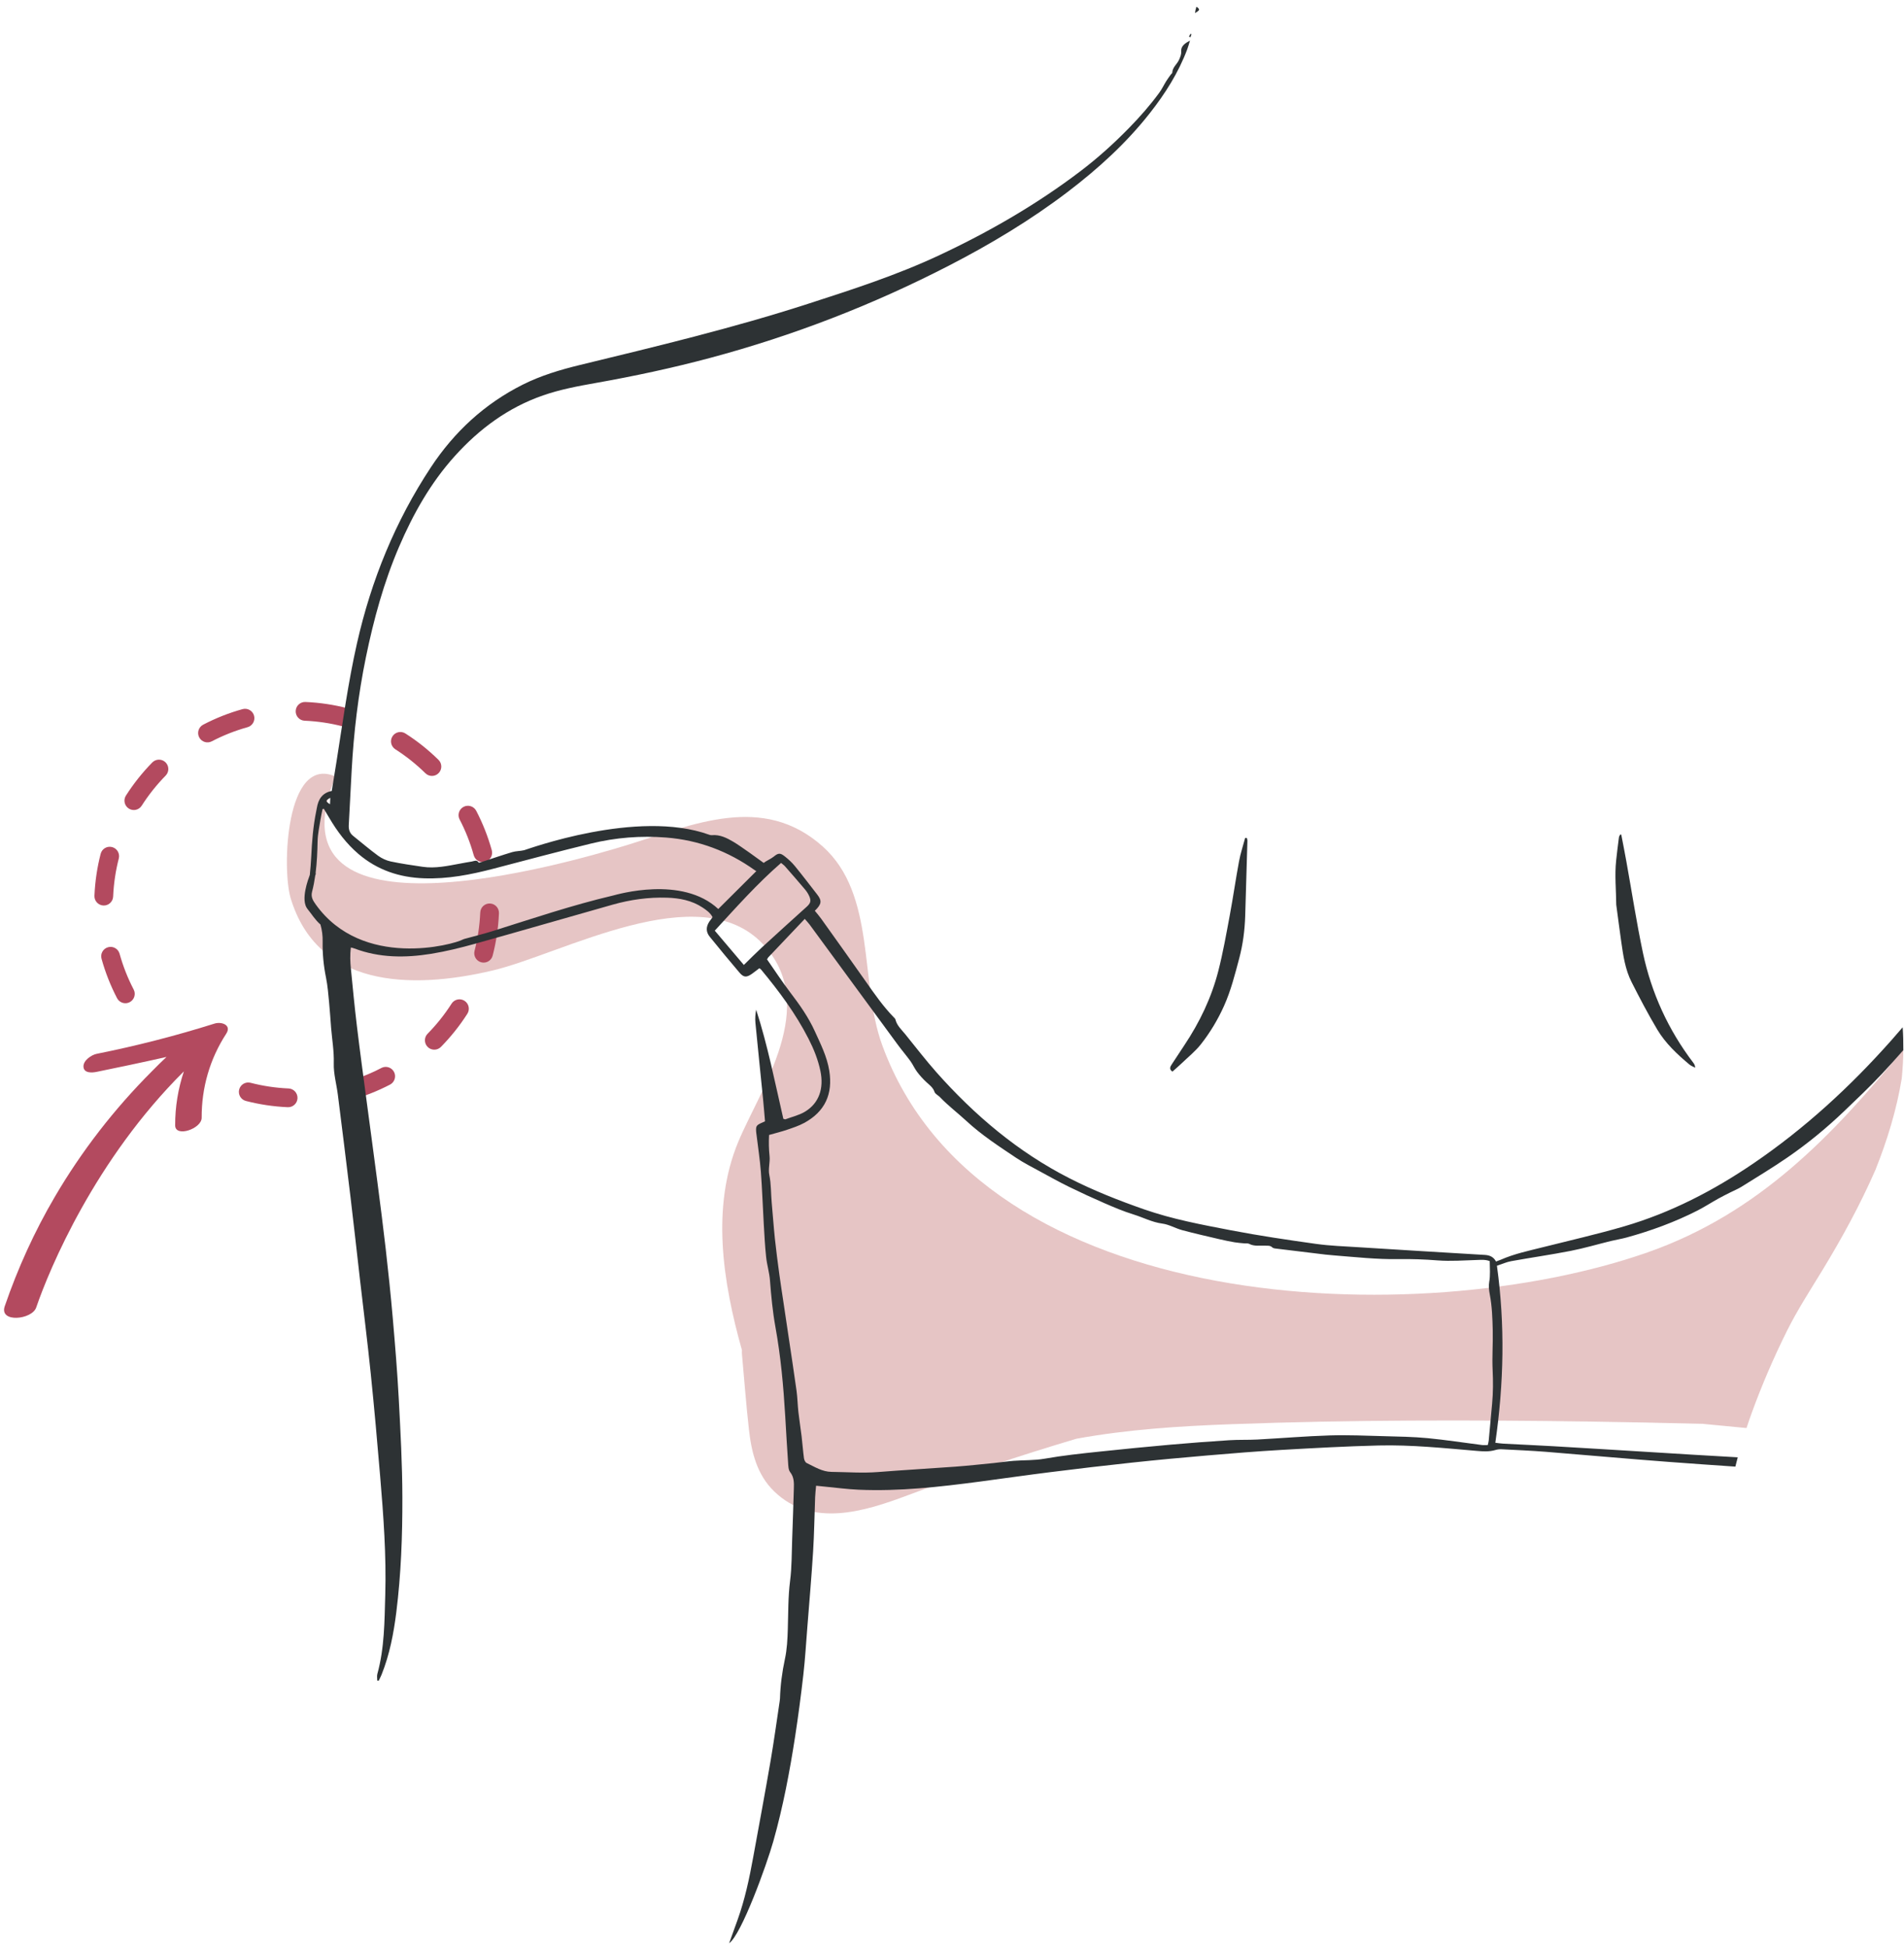
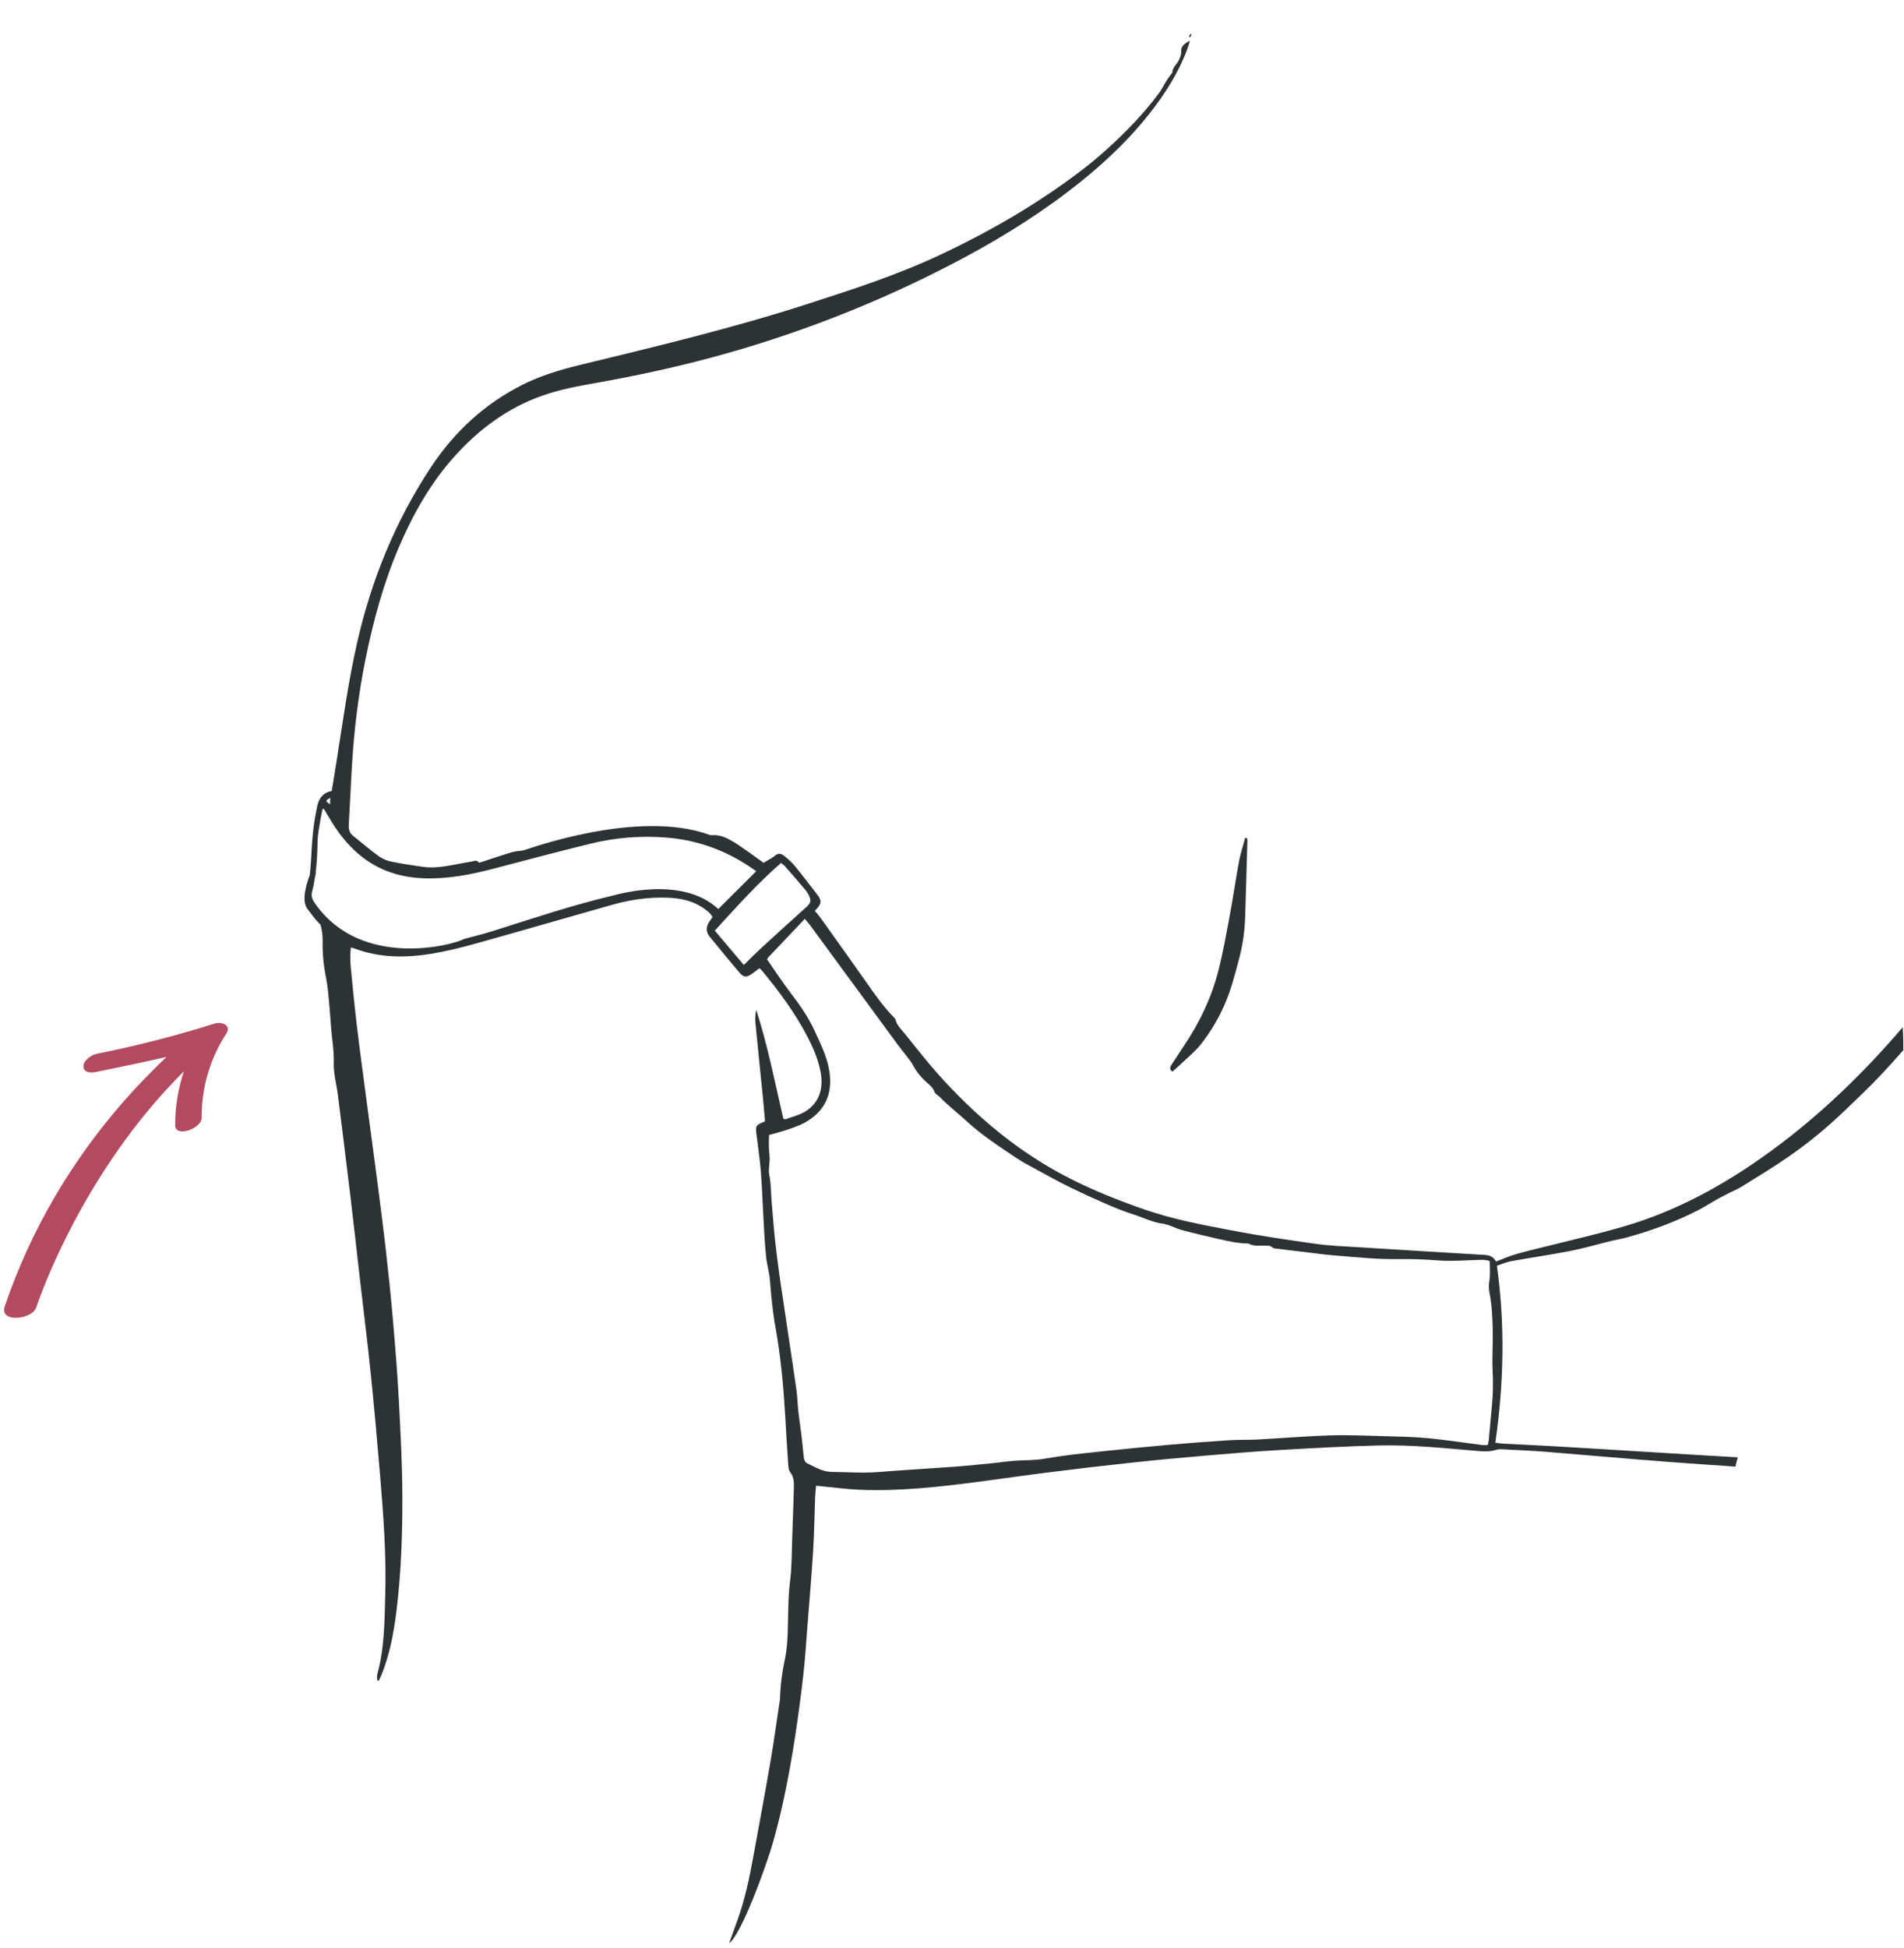
<svg xmlns="http://www.w3.org/2000/svg" width="218px" height="223px" viewBox="0 0 218 223" version="1.1">
  <title>slipping straps</title>
  <desc>Created with Sketch.</desc>
  <g id="GLAMORISE-Icon-Assets" stroke="none" stroke-width="1" fill="none" fill-rule="evenodd">
    <g transform="translate(-1189, -1170)" id="Fit-Solutions">
      <g transform="translate(138, 1004)">
        <g id="slipping-straps" transform="translate(1025, 129)">
          <g id="IMG" transform="translate(25.562, 37.256)">
-             <path d="M201.002,161.472 C202.169,158.263 203.531,155.103 205.055,152.045 C206.239,149.676 207.659,147.49 209.034,145.234 C211.313,141.501 213.414,137.655 215.169,133.648 C216.519,130.271 217.587,126.786 218.178,123.196 C218.291,122.082 218.353,120.967 218.361,119.852 C210.337,129.634 201.866,138.608 189.078,143.092 C162.922,152.263 112.772,150.532 101.434,119.336 C98.819,112.148 100.788,102.132 94.634,96.631 C87.777,90.501 79.751,94.148 72.352,96.434 C65.18,98.648 30.619,108.549 38.853,88.628 C33.14,86.101 32.709,99.184 33.71,102.528 C36.746,112.653 47.239,113.101 56.852,110.826 C64.797,108.946 80.487,100.036 87.789,107.804 C94.36,114.796 87.485,124.38 84.967,130.434 C81.871,137.884 83.167,146.394 85.389,154.293 C85.378,154.436 85.374,154.578 85.387,154.725 C85.651,157.605 85.863,160.498 86.188,163.372 C86.482,165.997 87.117,168.557 89.083,170.456 C93.415,174.639 99.427,172.749 104.316,170.914 C110.691,168.524 117.148,166.365 123.671,164.426 C129.503,163.362 135.433,162.98 141.354,162.762 C155.087,162.258 168.846,162.261 182.587,162.461 C186.855,162.524 191.119,162.612 195.386,162.719 C197.059,162.877 198.731,163.039 200.406,163.199 C200.596,162.621 200.792,162.045 201.002,161.472" id="Fill-2" fill="#E6C5C5" />
            <path d="M25.001,116.905 C20.563,118.302 16.059,119.456 11.5,120.369 C10.894,120.492 9.96,121.132 9.995,121.835 C10.035,122.62 11.006,122.534 11.522,122.427 C13.126,122.107 17.373,121.212 19.502,120.723 C18.934,121.259 18.376,121.806 17.83,122.366 C13.535,126.659 9.787,131.488 6.712,136.737 C4.382,140.708 2.476,144.904 0.981,149.257 C0.32,151.193 4.103,150.803 4.582,149.403 C6.116,144.926 11.337,132.448 21.49,122.377 C20.832,124.356 20.485,126.435 20.493,128.556 C20.499,129.976 23.532,128.948 23.528,127.683 C23.512,124.249 24.465,120.944 26.34,118.064 C26.989,117.068 25.808,116.654 25.001,116.905" id="Fill-4" fill="#B34A5F" />
-             <path d="M52.141,114.623 C51.347,115.866 50.427,117.02 49.398,118.065 C48.982,118.487 48.987,119.167 49.409,119.583 C49.831,119.999 50.51,119.994 50.925,119.572 C52.056,118.421 53.072,117.151 53.948,115.78 C54.266,115.281 54.12,114.617 53.622,114.297 C53.123,113.978 52.46,114.124 52.141,114.623 M44.106,121.983 C42.812,122.657 41.445,123.201 40.015,123.596 C39.446,123.754 39.111,124.345 39.267,124.916 C39.425,125.487 40.016,125.823 40.587,125.665 C42.162,125.229 43.67,124.629 45.097,123.889 C45.621,123.613 45.825,122.965 45.552,122.439 C45.277,121.914 44.632,121.709 44.106,121.983 M33.476,124.33 L33.466,124.33 C31.971,124.263 30.52,124.042 29.129,123.682 C28.553,123.533 27.97,123.879 27.822,124.453 C27.675,125.026 28.018,125.612 28.592,125.761 C30.127,126.157 31.725,126.401 33.37,126.476 L33.383,126.476 C33.974,126.501 34.473,126.044 34.5,125.452 C34.527,124.858 34.067,124.357 33.476,124.33 M15.744,113.007 C15.069,111.713 14.526,110.341 14.13,108.911 C13.972,108.34 13.382,108.005 12.812,108.164 C12.24,108.322 11.906,108.913 12.064,109.485 C12.5,111.061 13.099,112.573 13.841,113.999 C14.116,114.525 14.763,114.729 15.288,114.455 C15.812,114.181 16.017,113.533 15.744,113.007 M13.392,102.364 L13.393,102.341 C13.461,100.847 13.681,99.397 14.039,98.007 C14.186,97.433 13.841,96.849 13.269,96.7 C12.695,96.553 12.111,96.897 11.964,97.471 C11.567,99.005 11.326,100.602 11.253,102.245 L11.251,102.269 C11.225,102.861 11.684,103.362 12.275,103.389 C12.866,103.415 13.366,102.956 13.392,102.364 M16.662,91.965 C17.456,90.722 18.375,89.567 19.404,88.521 C19.819,88.098 19.813,87.418 19.391,87.002 C18.968,86.588 18.29,86.593 17.875,87.015 C16.744,88.167 15.731,89.439 14.855,90.81 C14.537,91.309 14.684,91.973 15.183,92.292 C15.683,92.612 16.344,92.465 16.662,91.965 M24.69,84.596 C25.983,83.922 27.352,83.377 28.78,82.981 C29.349,82.823 29.683,82.231 29.526,81.658 C29.368,81.089 28.777,80.754 28.207,80.913 C26.631,81.349 25.123,81.949 23.698,82.693 C23.174,82.969 22.971,83.617 23.244,84.141 C23.519,84.668 24.166,84.871 24.69,84.596 M35.318,82.239 L35.35,82.239 C36.839,82.306 38.281,82.525 39.667,82.884 C40.242,83.031 40.825,82.685 40.973,82.111 C41.12,81.537 40.775,80.951 40.2,80.804 C38.673,80.41 37.082,80.169 35.446,80.095 L35.41,80.093 C34.819,80.068 34.319,80.527 34.294,81.119 C34.267,81.711 34.727,82.213 35.318,82.239 M45.702,85.508 C46.945,86.301 48.099,87.223 49.144,88.25 C49.565,88.666 50.244,88.66 50.658,88.237 C51.074,87.813 51.067,87.133 50.644,86.719 C49.495,85.586 48.225,84.572 46.854,83.698 C46.356,83.38 45.693,83.525 45.375,84.025 C45.055,84.525 45.202,85.189 45.702,85.508 M53.064,93.545 C53.738,94.837 54.283,96.209 54.679,97.637 C54.838,98.209 55.43,98.543 55.999,98.385 C56.569,98.226 56.903,97.634 56.745,97.063 C56.307,95.487 55.707,93.975 54.964,92.549 C54.689,92.025 54.04,91.821 53.516,92.095 C52.992,92.37 52.789,93.02 53.064,93.545 M55.426,104.186 L55.422,104.228 C55.355,105.73 55.133,107.186 54.771,108.585 C54.624,109.157 54.969,109.743 55.541,109.892 C56.114,110.041 56.699,109.695 56.846,109.122 C57.245,107.581 57.49,105.977 57.565,104.324 L57.566,104.277 C57.59,103.685 57.132,103.185 56.541,103.159 C55.95,103.133 55.45,103.593 55.426,104.186" id="Fill-6" fill="#B34A5F" />
            <path d="M171.277,160.438 C171.143,161.838 171.023,163.238 170.89,164.638 C170.874,164.803 170.823,164.963 170.783,165.145 C170.539,165.145 170.321,165.169 170.112,165.142 C168.038,164.88 165.971,164.555 163.893,164.356 C162.25,164.2 160.593,164.174 158.941,164.131 C156.853,164.075 154.76,163.979 152.674,164.044 C149.912,164.131 147.151,164.366 144.39,164.515 C143.326,164.571 142.254,164.524 141.19,164.593 C138.936,164.739 136.682,164.905 134.432,165.105 C131.745,165.342 129.059,165.609 126.377,165.892 C124.254,166.115 122.13,166.339 120.022,166.712 C118.866,166.915 117.668,166.864 116.492,166.953 C115.743,167.011 114.997,167.128 114.249,167.203 C112.776,167.348 111.302,167.51 109.825,167.62 C106.871,167.838 103.914,168.001 100.962,168.236 C99.185,168.376 97.42,168.238 95.646,168.217 C94.578,168.206 93.707,167.636 92.795,167.2 C92.638,167.124 92.514,166.851 92.488,166.654 C92.375,165.814 92.317,164.968 92.216,164.128 C92.106,163.214 91.956,162.305 91.854,161.393 C91.761,160.577 91.751,159.753 91.64,158.942 C91.347,156.822 91.02,154.707 90.705,152.592 C90.516,151.32 90.325,150.049 90.136,148.777 C89.978,147.72 89.812,146.662 89.668,145.603 C89.488,144.254 89.305,142.907 89.163,141.555 C89.018,140.176 88.924,138.792 88.796,137.411 C88.698,136.35 88.741,135.286 88.519,134.222 C88.376,133.536 88.625,132.776 88.548,132.065 C88.465,131.28 88.449,130.507 88.492,129.654 C89.21,129.449 89.895,129.283 90.56,129.056 C91.224,128.83 91.902,128.608 92.515,128.275 C94.892,126.988 95.819,124.969 95.386,122.294 C95.126,120.678 94.399,119.249 93.736,117.79 C93.006,116.182 92.001,114.756 90.933,113.358 C89.992,112.126 89.146,110.82 88.262,109.558 C88.326,109.448 88.352,109.377 88.4,109.328 C89.769,107.88 91.143,106.435 92.579,104.923 C92.78,105.158 92.977,105.356 93.141,105.579 C96.496,110.148 99.847,114.724 103.205,119.292 C103.678,119.939 104.203,120.547 104.675,121.195 C104.956,121.582 105.146,122.038 105.434,122.419 C105.745,122.836 106.101,123.227 106.48,123.584 C106.847,123.928 107.26,124.2 107.437,124.728 C107.518,124.969 107.857,125.113 108.057,125.323 C108.999,126.308 110.091,127.129 111.084,128.049 C112.832,129.667 114.804,130.947 116.761,132.257 C117.646,132.849 118.604,133.332 119.541,133.843 C120.629,134.438 121.713,135.038 122.824,135.584 C124.174,136.244 125.541,136.875 126.92,137.473 C128.002,137.942 129.095,138.406 130.218,138.752 C131.317,139.089 132.338,139.644 133.514,139.798 C134.298,139.9 135.028,140.345 135.805,140.553 C137.226,140.934 138.661,141.257 140.093,141.593 C140.66,141.726 141.229,141.843 141.802,141.94 C142.182,142.004 142.572,142.027 142.957,142.065 C143.125,142.081 143.323,142.04 143.457,142.113 C144.05,142.433 144.686,142.289 145.304,142.324 C145.593,142.34 145.857,142.28 146.111,142.523 C146.244,142.651 146.512,142.656 146.724,142.681 C148.547,142.907 150.372,143.128 152.196,143.345 C152.535,143.385 152.872,143.412 153.212,143.44 C155.655,143.63 158.087,143.904 160.546,143.864 C162.038,143.84 163.536,143.892 165.035,144.011 C166.548,144.131 168.082,144.004 169.606,143.961 C170.067,143.948 170.518,143.905 171.007,144.094 C171.012,144.912 171.091,145.688 170.946,146.484 C170.863,146.94 170.922,147.443 171.012,147.908 C171.272,149.262 171.317,150.633 171.35,152.001 C171.387,153.523 171.264,155.049 171.338,156.569 C171.4,157.865 171.398,159.148 171.277,160.438 M85.605,110.193 C84.471,108.854 83.389,107.579 82.277,106.267 C84.736,103.59 87.118,100.905 89.868,98.515 C90.036,98.659 90.197,98.766 90.32,98.905 C91.09,99.782 91.857,100.66 92.609,101.552 C92.809,101.79 92.985,102.064 93.106,102.348 C93.338,102.888 93.224,103.152 92.776,103.555 C91.06,105.099 89.35,106.649 87.65,108.209 C86.973,108.833 86.327,109.491 85.605,110.193 M70.639,102.244 C65.95,103.345 61.393,104.889 56.805,106.329 C55.787,106.649 54.749,106.9 53.721,107.184 C53.627,107.209 53.53,107.23 53.445,107.276 C52.373,107.87 41.929,110.728 36.587,103.268 C36.251,102.8 36.015,102.395 36.17,101.806 C36.33,101.192 36.445,100.571 36.534,99.947 C36.548,99.908 36.561,99.872 36.576,99.835 C36.601,99.764 36.595,99.705 36.576,99.652 C36.729,98.449 36.775,97.236 36.802,96.017 C36.82,95.198 37.004,94.38 37.128,93.566 C37.189,93.161 37.288,92.761 37.37,92.358 C37.416,92.342 37.462,92.326 37.509,92.31 C37.718,92.66 37.93,93.008 38.138,93.36 C39.041,94.902 40.105,96.315 41.472,97.483 C43.632,99.332 46.161,100.176 48.973,100.276 C51.7,100.374 54.34,99.857 56.958,99.171 C60.671,98.198 64.379,97.209 68.108,96.299 C70.933,95.608 73.816,95.382 76.719,95.611 C80.44,95.905 83.816,97.176 86.853,99.345 C86.912,99.388 86.978,99.422 87.032,99.456 C85.743,100.744 83.961,102.505 82.677,103.79 C78.534,99.924 71.081,102.14 70.639,102.244 M38.255,91.064 C38.244,91.324 38.234,91.55 38.221,91.801 C37.683,91.44 37.683,91.385 38.255,91.064 M218.286,117.329 C217.853,117.835 217.418,118.337 216.976,118.835 C212.267,124.14 207.086,128.896 201.228,132.889 C196.642,136.014 191.746,138.55 186.406,140.112 C183.333,141.011 180.201,141.718 177.092,142.502 C175.467,142.91 173.823,143.252 172.279,143.931 C172.108,144.004 171.927,144.065 171.726,144.14 C171.443,143.609 171.01,143.419 170.456,143.385 C165.631,143.1 160.803,142.806 155.979,142.502 C154.353,142.4 152.72,142.345 151.111,142.12 C147.865,141.665 144.617,141.187 141.399,140.569 C138.04,139.923 134.673,139.3 131.422,138.164 C128.505,137.145 125.645,136.016 122.891,134.612 C116.98,131.601 112.019,127.395 107.643,122.464 C106.403,121.065 105.266,119.576 104.085,118.124 C103.66,117.6 103.135,117.142 102.962,116.441 C102.936,116.336 102.826,116.241 102.743,116.156 C101.551,114.928 100.578,113.531 99.601,112.136 C97.894,109.705 96.164,107.292 94.44,104.876 C94.221,104.568 93.966,104.283 93.732,103.993 C94.511,103.24 94.563,102.852 94.017,102.147 C93.164,101.054 92.327,99.948 91.449,98.875 C91.114,98.467 90.715,98.1 90.298,97.771 C89.759,97.342 89.54,97.371 89.016,97.803 C88.721,98.046 88.13,98.299 87.877,98.513 C87.352,98.123 85.204,96.572 84.452,96.126 C83.671,95.662 82.878,95.252 81.924,95.34 C81.833,95.35 81.729,95.323 81.64,95.289 C73.401,92.31 60.799,96.974 60.449,97.059 C60.003,97.166 59.524,97.148 59.085,97.278 C57.947,97.616 56.824,98.008 55.694,98.372 C55.543,98.422 55.271,98.516 55.241,98.47 C55.012,98.11 54.721,98.315 54.459,98.355 C54.004,98.424 53.55,98.513 53.097,98.596 C51.688,98.854 50.28,99.171 48.833,98.96 C47.609,98.78 46.38,98.604 45.169,98.347 C44.663,98.238 44.148,97.998 43.727,97.691 C42.747,96.974 41.822,96.179 40.872,95.42 C40.474,95.104 40.343,94.686 40.37,94.193 C40.483,92.105 40.589,90.014 40.702,87.926 C40.939,83.571 41.455,79.249 42.333,74.974 C43.223,70.652 44.377,66.412 46.121,62.347 C47.743,58.566 49.74,55.017 52.51,51.947 C55.327,48.824 58.617,46.387 62.622,45 C64.58,44.321 66.611,43.94 68.645,43.58 C73.048,42.801 77.414,41.868 81.736,40.713 C91.231,38.174 100.348,34.652 109.086,30.148 C113.828,27.705 118.39,24.971 122.645,21.739 C126.144,19.08 129.379,16.145 132.104,12.676 C133.859,10.444 135.362,8.068 136.367,5.4 C136.493,5.07 136.581,4.726 136.686,4.388 C136.153,4.673 135.638,5.001 135.682,5.606 C135.706,5.985 135.578,6.241 135.45,6.553 C135.231,7.08 134.681,7.425 134.659,8.056 C134.656,8.132 134.541,8.203 134.487,8.281 C134.306,8.536 134.119,8.785 133.956,9.049 C133.686,9.483 133.469,9.952 133.167,10.361 C132.103,11.811 130.922,13.156 129.658,14.443 C127.936,16.2 126.117,17.838 124.163,19.323 C119.146,23.136 113.722,26.264 108.027,28.937 C103.151,31.227 98.045,32.875 92.932,34.526 C84.346,37.299 75.583,39.398 66.827,41.523 C64.577,42.07 62.369,42.728 60.292,43.769 C55.926,45.958 52.453,49.172 49.775,53.225 C45.696,59.4 42.944,66.155 41.313,73.368 C40.304,77.833 39.686,82.368 38.972,86.884 C38.795,88.011 38.608,89.136 38.422,90.278 C37.318,90.497 36.876,91.251 36.713,92.238 C36.694,92.358 36.668,92.476 36.644,92.596 C36.291,94.318 36.154,96.062 36.072,97.814 C36.042,98.505 35.976,99.196 35.911,99.886 C35.746,100.337 34.804,102.771 35.652,103.798 C36.125,104.371 36.523,105.046 37.128,105.564 C37.309,106.192 37.394,106.846 37.379,107.534 C37.352,108.923 37.491,110.299 37.769,111.668 C37.956,112.595 38.026,113.545 38.119,114.489 C38.215,115.457 38.269,116.428 38.349,117.398 C38.462,118.748 38.694,120.078 38.654,121.456 C38.621,122.652 38.972,123.857 39.122,125.06 C39.614,128.971 40.105,132.883 40.573,136.796 C40.947,139.913 41.29,143.035 41.648,146.153 C42.063,149.755 42.516,153.353 42.886,156.96 C43.289,160.881 43.637,164.809 43.966,168.737 C44.343,173.248 44.679,177.763 44.548,182.297 C44.46,185.337 44.463,188.384 43.642,191.352 C43.578,191.584 43.632,191.849 43.632,192.099 C43.687,192.108 43.741,192.118 43.794,192.129 C43.904,191.894 44.032,191.664 44.128,191.424 C45.049,189.124 45.51,186.712 45.815,184.27 C46.358,179.915 46.518,175.534 46.508,171.155 C46.502,167.385 46.294,163.614 46.094,159.849 C45.93,156.764 45.674,153.683 45.407,150.604 C45.179,147.961 44.898,145.323 44.6,142.688 C44.311,140.148 43.982,137.614 43.653,135.081 C43.249,131.969 42.822,128.859 42.41,125.747 C42.031,122.876 41.64,120.008 41.295,117.132 C41.036,114.984 40.83,112.827 40.618,110.672 C40.538,109.86 40.499,109.046 40.614,108.193 C40.785,108.241 40.904,108.265 41.015,108.307 C43.878,109.39 46.829,109.396 49.786,108.92 C51.485,108.646 53.165,108.232 54.824,107.769 C60.09,106.302 65.338,104.772 70.597,103.289 C72.62,102.718 74.689,102.428 76.793,102.494 C78.247,102.539 79.646,102.804 80.886,103.625 C81.327,103.918 81.765,104.228 82.025,104.728 C81.899,104.9 81.776,105.051 81.667,105.212 C81.261,105.82 81.245,106.403 81.702,106.966 C82.819,108.347 83.952,109.716 85.104,111.07 C85.589,111.641 85.917,111.646 86.553,111.195 C86.84,110.988 87.12,110.769 87.382,110.571 C87.494,110.652 87.54,110.675 87.569,110.71 C89.627,113.187 91.541,115.76 93.01,118.64 C93.611,119.814 94.1,121.028 94.37,122.324 C94.789,124.336 94.215,126.006 92.622,126.979 C91.94,127.396 91.116,127.579 90.355,127.864 C90.318,127.876 90.266,127.841 90.127,127.803 C89.168,123.657 88.345,119.427 87.014,115.313 C86.923,115.82 86.882,116.321 86.93,116.812 C87.211,119.718 87.513,122.624 87.804,125.529 C87.89,126.392 87.955,127.259 88.029,128.092 C87.818,128.187 87.705,128.235 87.596,128.286 C87.054,128.537 86.979,128.652 87.01,129.23 C87.018,129.376 87.043,129.52 87.061,129.665 C87.23,131.067 87.446,132.464 87.554,133.87 C87.705,135.859 87.769,137.854 87.885,139.846 C87.957,141.108 88.023,142.372 88.157,143.63 C88.251,144.523 88.527,145.4 88.596,146.292 C88.734,148.088 88.903,149.878 89.224,151.651 C89.831,155.011 90.139,158.401 90.341,161.804 C90.445,163.577 90.545,165.352 90.668,167.123 C90.695,167.505 90.695,167.971 90.906,168.243 C91.363,168.827 91.349,169.459 91.33,170.115 C91.271,172.06 91.211,174.006 91.138,175.95 C91.079,177.531 91.101,179.123 90.9,180.686 C90.665,182.532 90.695,184.376 90.638,186.224 C90.604,187.363 90.548,188.523 90.309,189.632 C89.984,191.137 89.788,192.644 89.742,194.177 C89.738,194.275 89.724,194.372 89.708,194.468 C89.365,196.753 89.053,199.043 88.662,201.321 C88.031,204.988 87.347,208.648 86.679,212.308 C86.238,214.729 85.733,217.134 84.901,219.454 C84.573,220.36 84.246,221.265 83.92,222.171 C85.339,221.168 88.222,213.185 88.975,210.52 C90.095,206.56 90.857,202.516 91.485,198.451 C91.842,196.12 92.151,193.777 92.418,191.433 C92.622,189.644 92.729,187.846 92.871,186.051 C93.1,183.139 93.354,180.23 93.536,177.315 C93.664,175.252 93.689,173.182 93.768,171.115 C93.784,170.691 93.838,170.267 93.878,169.804 C94.28,169.844 94.592,169.878 94.905,169.908 C96.186,170.03 97.466,170.204 98.751,170.259 C103.409,170.462 108.022,169.937 112.628,169.329 C115.326,168.972 118.018,168.582 120.718,168.246 C123.805,167.86 126.895,167.492 129.986,167.163 C132.887,166.852 135.79,166.582 138.695,166.336 C141.503,166.096 144.315,165.865 147.129,165.705 C150.838,165.492 154.551,165.289 158.266,165.196 C162.038,165.104 165.791,165.5 169.543,165.817 C170.251,165.878 170.946,165.923 171.641,165.718 C171.868,165.651 172.119,165.616 172.357,165.628 C174.055,165.715 175.757,165.787 177.45,165.921 C182.15,166.296 186.844,166.728 191.546,167.078 C194.073,167.267 196.601,167.446 199.13,167.616 C199.216,167.26 199.309,166.905 199.403,166.55 C195.943,166.364 192.485,166.139 189.027,165.929 C185.462,165.713 181.898,165.489 178.334,165.283 C176.418,165.171 174.501,165.091 172.584,164.988 C172.275,164.972 171.97,164.921 171.646,164.883 C172.625,158.088 172.772,151.401 171.83,144.622 C172.421,144.428 172.93,144.195 173.464,144.099 C175.734,143.688 178.019,143.363 180.283,142.92 C181.826,142.617 183.341,142.168 184.869,141.793 C185.457,141.649 186.058,141.558 186.64,141.4 C189.459,140.628 192.195,139.627 194.802,138.299 C195.599,137.892 196.352,137.401 197.135,136.964 C197.599,136.704 198.076,136.472 198.55,136.23 C198.98,136.012 199.432,135.833 199.838,135.579 C201.608,134.472 203.4,133.395 205.119,132.211 C207.418,130.627 209.577,128.852 211.596,126.921 C213.047,125.536 214.507,124.15 215.881,122.689 C216.725,121.793 217.549,120.876 218.361,119.948 C218.37,119.075 218.346,118.203 218.286,117.329" id="Fill-8" fill="#2D3234" />
-             <path d="M185.51,103.439 C185.694,104.813 185.873,106.189 186.068,107.562 C186.292,109.13 186.517,110.709 187.239,112.138 C188.172,113.98 189.132,115.816 190.188,117.589 C191.131,119.167 192.471,120.424 193.877,121.596 C194.064,121.752 194.312,121.837 194.531,121.956 C194.515,121.69 194.424,121.532 194.313,121.388 C191.454,117.629 189.527,113.423 188.549,108.816 C187.809,105.32 187.271,101.781 186.635,98.263 C186.456,97.264 186.257,96.269 186.066,95.272 C186.022,95.274 185.979,95.276 185.935,95.277 C185.887,95.38 185.812,95.479 185.8,95.586 C185.685,96.477 185.57,97.37 185.477,98.264 C185.301,99.94 185.477,101.616 185.491,103.293 C185.491,103.341 185.504,103.391 185.51,103.439" id="Fill-10" fill="#2D3234" />
            <path d="M134.595,121.578 C134.42,121.845 134.268,122.122 134.675,122.403 C135.051,122.066 135.42,121.754 135.766,121.421 C136.503,120.714 137.313,120.063 137.939,119.267 C138.992,117.93 139.871,116.464 140.574,114.904 C141.368,113.144 141.834,111.279 142.328,109.423 C142.748,107.839 142.956,106.226 143.008,104.591 C143.098,101.722 143.181,98.853 143.262,95.984 C143.266,95.879 143.219,95.77 143.199,95.663 L143.002,95.651 C142.766,96.541 142.472,97.419 142.304,98.322 C141.92,100.378 141.627,102.451 141.243,104.507 C140.847,106.634 140.47,108.77 139.935,110.863 C139.153,113.927 137.797,116.752 136.04,119.384 C135.554,120.112 135.073,120.845 134.595,121.578" id="Fill-12" fill="#2D3234" />
-             <path d="M137.424,0.511 C137.376,0.681 137.339,0.791 137.315,0.903 C137.293,0.996 137.283,1.092 137.261,1.235 C137.839,0.911 137.86,0.815 137.424,0.511" id="Fill-14" fill="#2D3234" />
            <path d="M136.856,3.656 C136.822,3.641 136.789,3.625 136.755,3.611 C136.691,3.713 136.629,3.816 136.567,3.918 C136.623,3.952 136.68,3.985 136.736,4.019 C136.776,3.897 136.818,3.777 136.856,3.656" id="Fill-16" fill="#2D3234" />
          </g>
        </g>
      </g>
    </g>
  </g>
</svg>